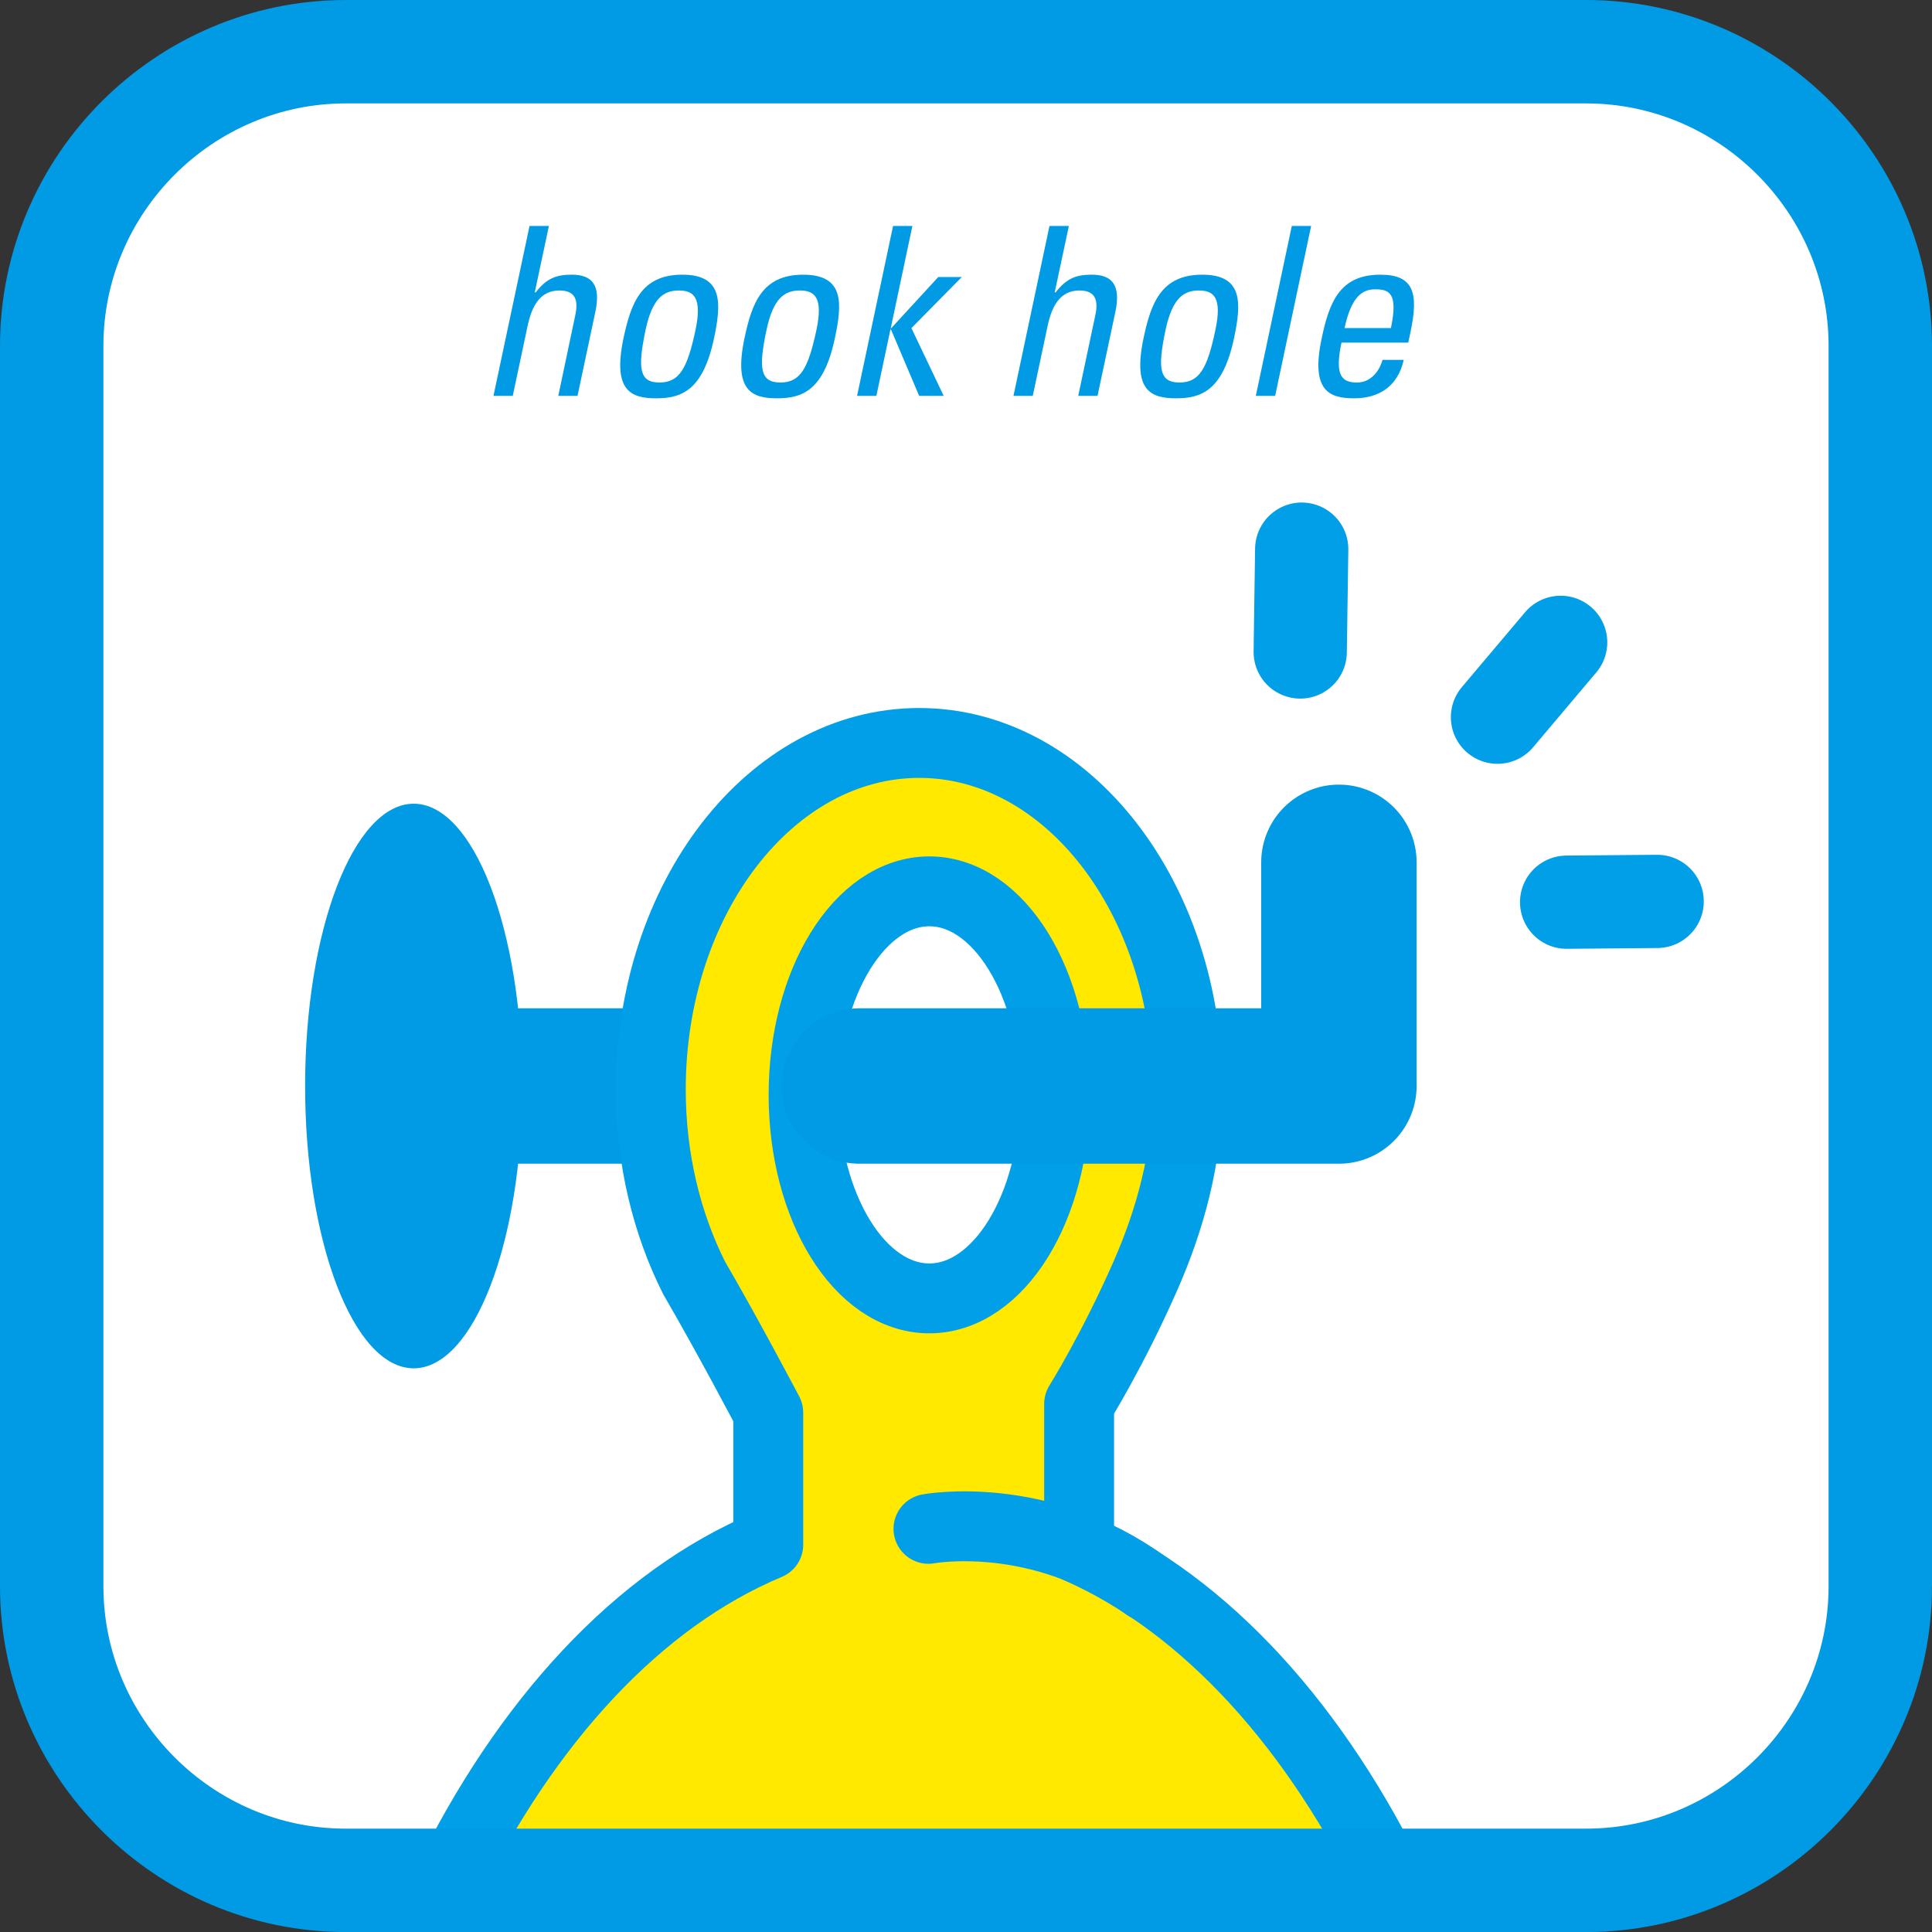
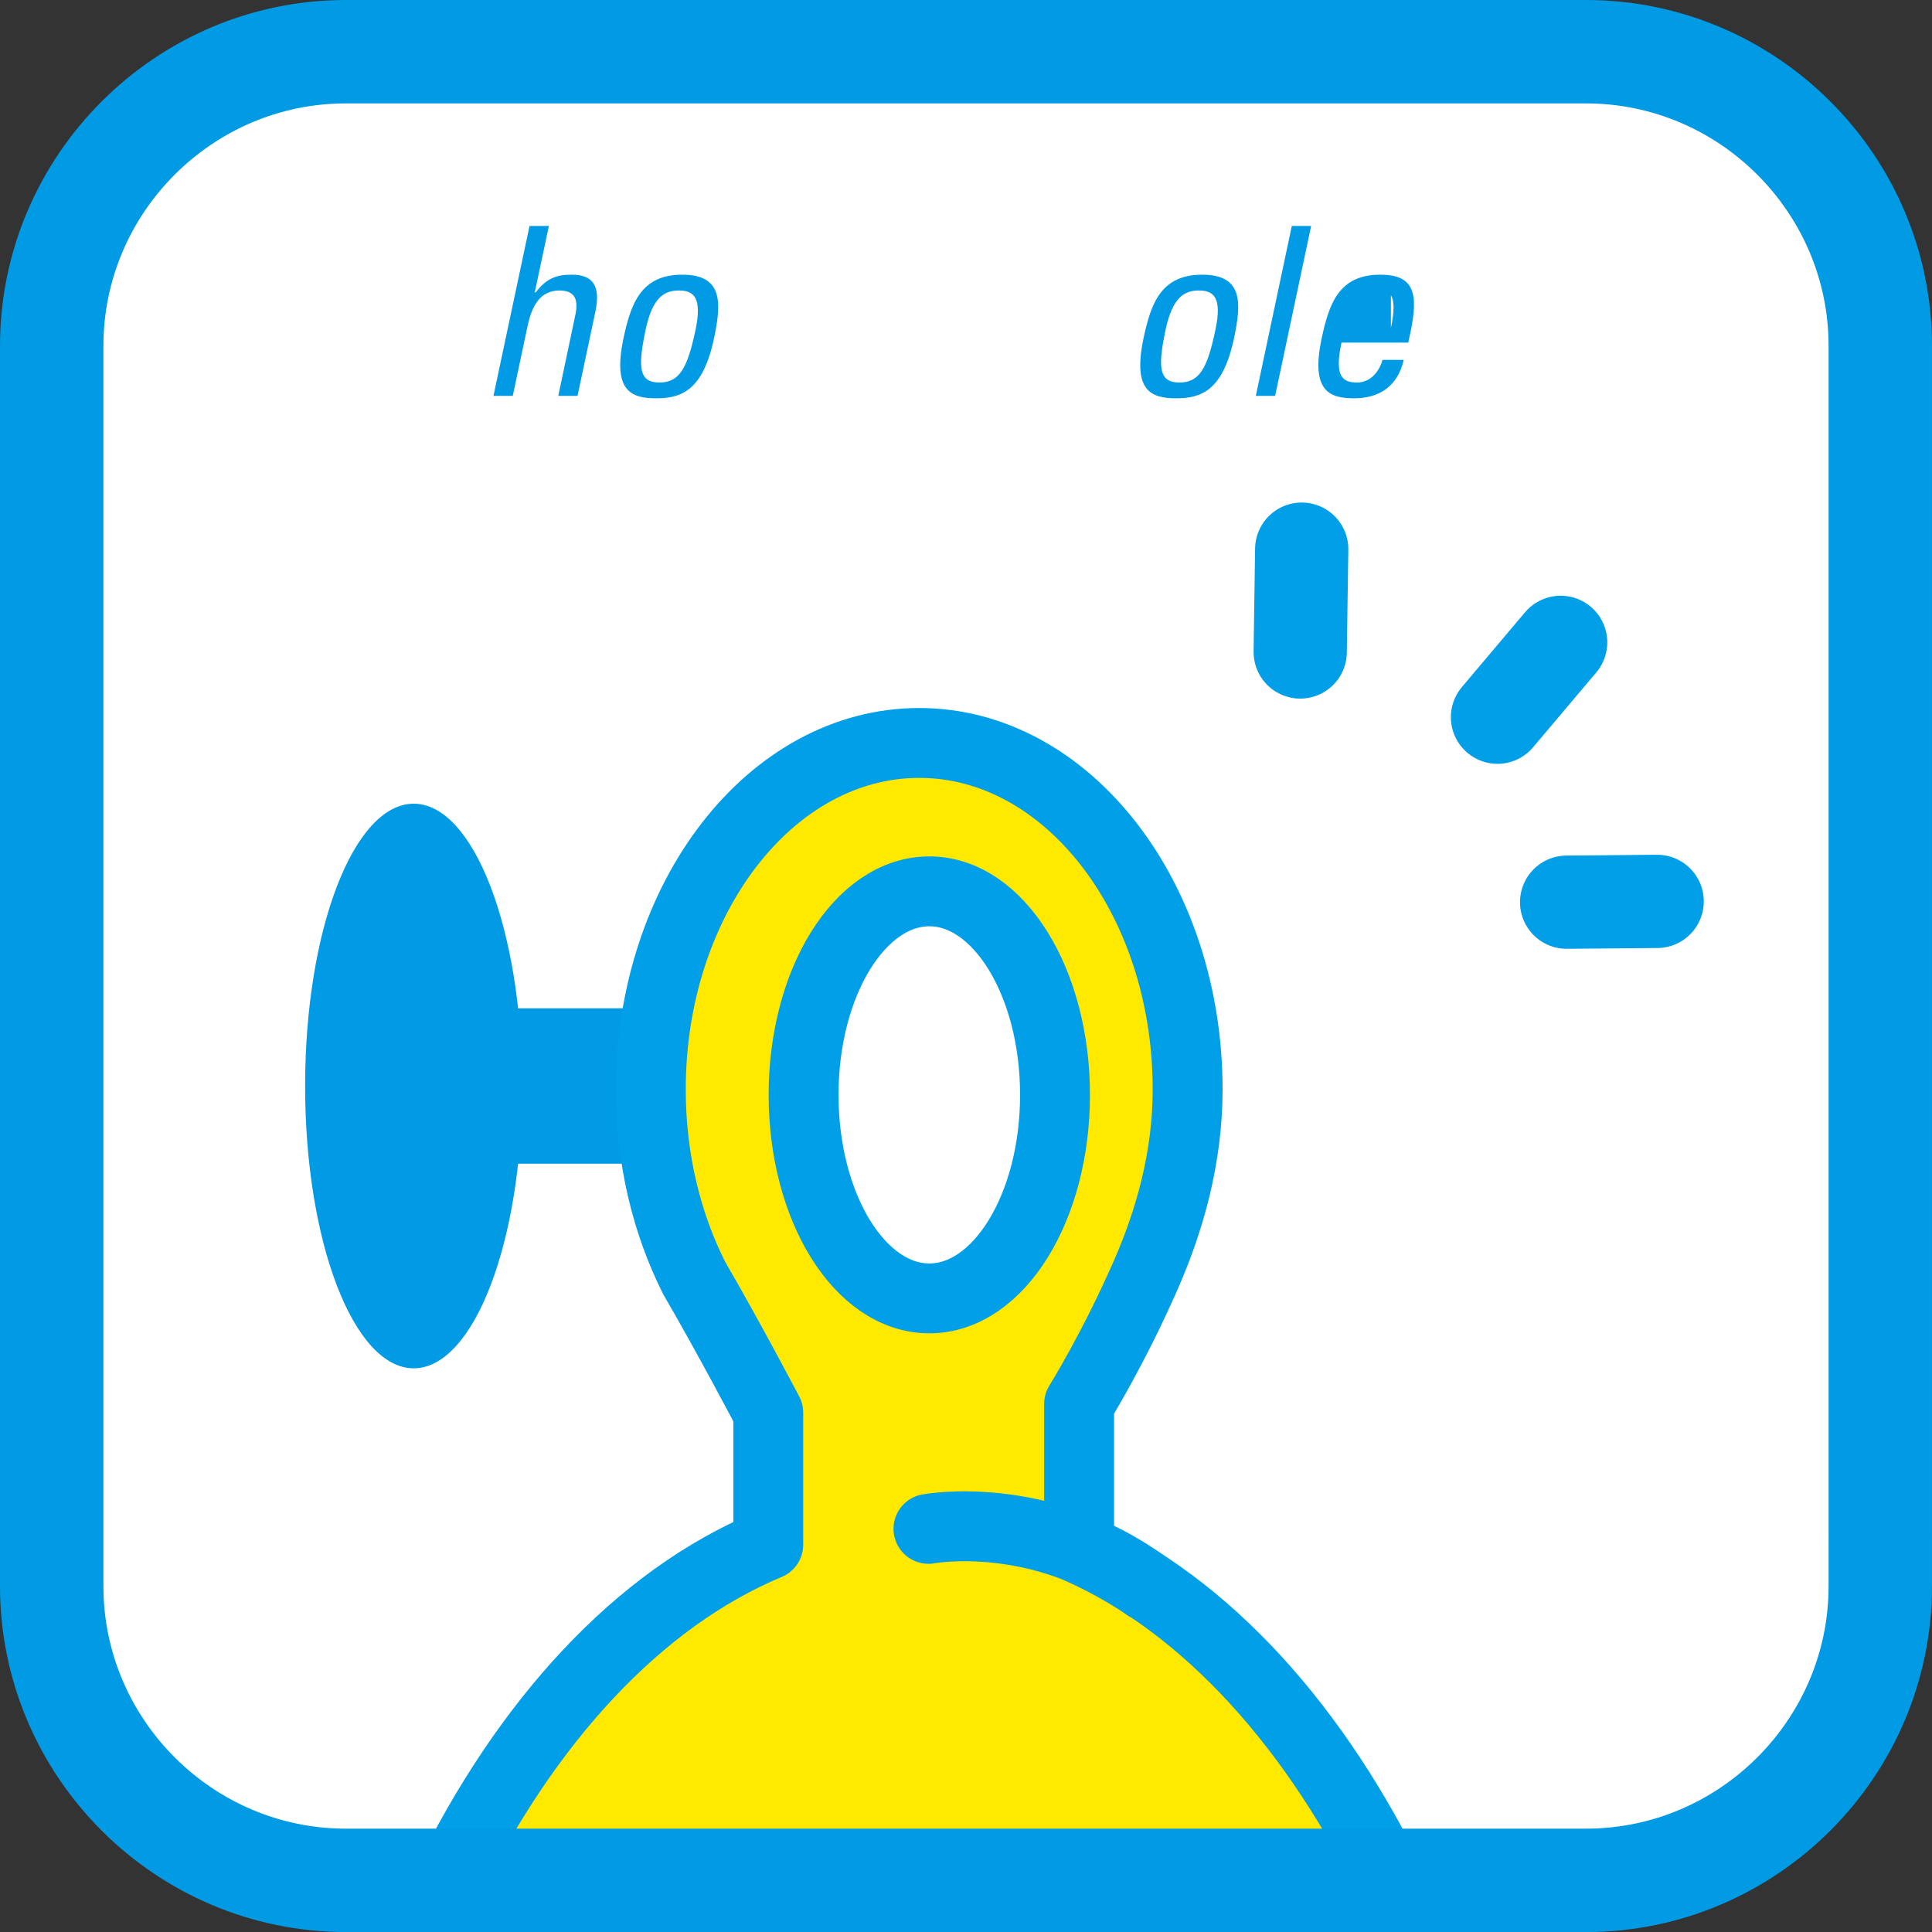
<svg xmlns="http://www.w3.org/2000/svg" xmlns:xlink="http://www.w3.org/1999/xlink" version="1.1" id="レイヤー_1" x="0px" y="0px" width="676.193px" height="676.211px" viewBox="0 0 676.193 676.211" style="enable-background:new 0 0 676.193 676.211;" xml:space="preserve">
  <rect x="0" y="0" width="676.193" height="676.211" fill="#333333" stroke="none" />
  <style type="text/css">

	
		.st0{fill-rule:evenodd;clip-rule:evenodd;fill:none;stroke:#009BE4;stroke-width:54.39;stroke-linecap:round;stroke-linejoin:round;}
	
		.st1{fill-rule:evenodd;clip-rule:evenodd;fill:#FFFFFF;stroke:#009FE8;stroke-width:32.634;stroke-linecap:round;stroke-linejoin:round;}
	.st2{clip-path:url(#SVGID_2_);}
	
		.st3{fill-rule:evenodd;clip-rule:evenodd;fill:#FFE900;stroke:#009FE8;stroke-width:24.457;stroke-linecap:round;stroke-linejoin:round;}
	
		.st4{fill-rule:evenodd;clip-rule:evenodd;fill:#FFFFFF;stroke:#009FE8;stroke-width:24.457;stroke-linecap:round;stroke-linejoin:round;}
	.st5{fill:#009BE4;}
	.st6{fill-rule:evenodd;clip-rule:evenodd;fill:#FFFFFF;}
	.st7{fill-rule:evenodd;clip-rule:evenodd;fill:#FFFFFF;stroke:#009FE8;stroke-width:24.457;}
	.st8{fill-rule:evenodd;clip-rule:evenodd;fill:#009BE4;}

</style>
  <g>
    <path class="st6" d="M658.097,555.143c0,56.633-46.321,102.972-102.979,102.972H121.024c-56.606,0-102.928-46.339-102.928-102.972   V121.059c0-56.611,46.321-102.962,102.928-102.962h434.093c56.658,0,102.979,46.351,102.979,102.962V555.143z" />
    <g>
      <path class="st5" d="M195.397,138.562l5.939-28.183c1.108-5.117,0.226-8.71-5.541-8.71c-6.762,0-9.646,5.407-11.143,12.442    l-5.187,24.45h-6.754l12.624-59.473h6.779l-4.943,23.217h0.346c3.741-4.845,7.144-6.169,12.572-6.169    c7.082,0,10.285,3.532,8.294,12.936l-6.251,29.489H195.397z" />
      <path class="st5" d="M218.221,118.384c2.605-12.208,6.156-22.247,20.589-22.247c14.39,0,13.663,10.039,11.1,22.247    c-3.896,18.359-11.463,21.021-20.277,21.021C220.774,139.405,214.359,136.743,218.221,118.384z M243.434,115.471    c2.372-11.334-0.606-13.802-5.818-13.802c-5.195,0-9.256,2.468-11.672,13.802c-2.84,13.541-2.164,18.406,4.84,18.406    C237.788,133.877,240.55,129.012,243.434,115.471z" />
-       <path class="st5" d="M260.567,118.384c2.589-12.208,6.112-22.247,20.555-22.247c14.415,0,13.688,10.039,11.073,22.247    c-3.879,18.359-11.445,21.021-20.242,21.021C263.139,139.405,256.697,136.743,260.567,118.384z M285.754,115.471    c2.416-11.334-0.615-13.802-5.801-13.802c-5.195,0-9.281,2.468-11.671,13.802c-2.892,13.541-2.165,18.406,4.831,18.406    C280.117,133.877,282.862,129.012,285.754,115.471z" />
-       <path class="st5" d="M306.724,138.562h-6.753l12.598-59.473h6.762l-7.584,35.818h0.139l16.502-17.952h8.242l-17.645,17.879    l11.307,23.728h-8.588l-9.889-23.312h-0.155L306.724,138.562z" />
-       <path class="st5" d="M377.374,138.562l5.975-28.183c1.1-5.117,0.216-8.71-5.559-8.71c-6.753,0-9.646,5.407-11.135,12.442    l-5.194,24.45h-6.754l12.606-59.473h6.788l-4.953,23.217h0.347c3.74-4.845,7.135-6.169,12.571-6.169    c7.101,0,10.286,3.532,8.33,12.936l-6.269,29.489H377.374z" />
      <path class="st5" d="M400.231,118.384c2.589-12.208,6.13-22.247,20.555-22.247c14.416,0,13.68,10.039,11.117,22.247    c-3.913,18.359-11.481,21.021-20.295,21.021S396.361,136.743,400.231,118.384z M425.384,115.471    c2.424-11.334-0.58-13.802-5.775-13.802c-5.177,0-9.247,2.468-11.671,13.802c-2.857,13.541-2.147,18.406,4.849,18.406    C419.791,133.877,422.553,129.012,425.384,115.471z" />
      <path class="st5" d="M446.293,138.562h-6.762l12.598-59.473h6.762L446.293,138.562z" />
-       <path class="st5" d="M469.514,119.92c-2.476,11.629,0.165,13.957,5.438,13.957c4.623,0,7.775-3.714,8.918-7.926h7.429    c-2.061,9.238-8.614,13.454-17.351,13.454c-8.814,0-15.256-2.662-11.359-21.021c2.598-12.208,6.095-22.247,20.502-22.247    c11.861,0,13.455,6.516,10.546,20.277l-0.762,3.506H469.514z M486.812,114.834c2.563-12.104-0.484-13.576-5.428-13.576    c-4.312,0-8.277,2.061-10.814,13.576H486.812z" />
+       <path class="st5" d="M469.514,119.92c-2.476,11.629,0.165,13.957,5.438,13.957c4.623,0,7.775-3.714,8.918-7.926h7.429    c-2.061,9.238-8.614,13.454-17.351,13.454c-8.814,0-15.256-2.662-11.359-21.021c2.598-12.208,6.095-22.247,20.502-22.247    c11.861,0,13.455,6.516,10.546,20.277l-0.762,3.506H469.514z M486.812,114.834c2.563-12.104-0.484-13.576-5.428-13.576    H486.812z" />
    </g>
    <g>
      <defs>
        <path id="SVGID_1_" d="M658.097,555.143c0,56.633-46.321,102.972-102.979,102.972H121.024     c-56.606,0-102.928-46.339-102.928-102.972V121.059c0-56.611,46.321-102.962,102.928-102.962h434.093     c56.658,0,102.979,46.351,102.979,102.962V555.143z" />
      </defs>
      <clipPath id="SVGID_2_">
        <use xlink:href="#SVGID_1_" style="overflow:visible;" />
      </clipPath>
      <g class="st2">
        <line class="st0" x1="169.718" y1="380.098" x2="269.771" y2="380.098" />
        <path class="st8" d="M182.791,380.114c0,54.581-17.004,98.79-38,98.79s-38-44.209-38-98.79c0-54.603,17.004-98.815,38-98.815     S182.791,325.512,182.791,380.114z" />
        <path class="st3" d="M377.686,542.025v-50.662c0,0,11.845-18.94,23.325-45.105c8.347-19.047,14.658-41.026,14.658-64.939     c0-66.984-42.069-121.288-93.949-121.288c-51.896,0-93.94,54.304-93.94,121.288c0,24.324,5.602,46.961,15.169,65.953     c11.966,20.562,25.939,47.144,25.939,47.144v46.222c-90.771,37.931-157.803,171.123-157.803,329.636     c0,188.021,94.339,340.455,210.687,340.455c116.313,0,210.635-152.435,210.635-340.455     C532.406,713.525,466.865,581.628,377.686,542.025z" />
        <path class="st7" d="M369.253,383.201c0,39.373-19.706,71.23-43.983,71.23c-24.329,0-44.018-31.857-44.018-71.23     c0-39.33,19.688-71.234,44.018-71.234C349.547,311.967,369.253,343.871,369.253,383.201z" />
-         <polyline class="st0" points="300.819,380.098 468.613,380.098 468.613,301.807    " />
        <path class="st4" d="M324.958,535.091c0,0,39.152-7.343,76.33,20.026" />
        <line class="st1" x1="455.072" y1="228.19" x2="455.592" y2="192.198" />
        <line class="st1" x1="524.112" y1="251.014" x2="546.225" y2="224.822" />
        <line class="st1" x1="548.312" y1="315.763" x2="580" y2="315.486" />
      </g>
      <use xlink:href="#SVGID_1_" style="overflow:visible;fill-rule:evenodd;clip-rule:evenodd;fill:none;stroke:#009BE4;stroke-width:36.193;" />
    </g>
  </g>
</svg>